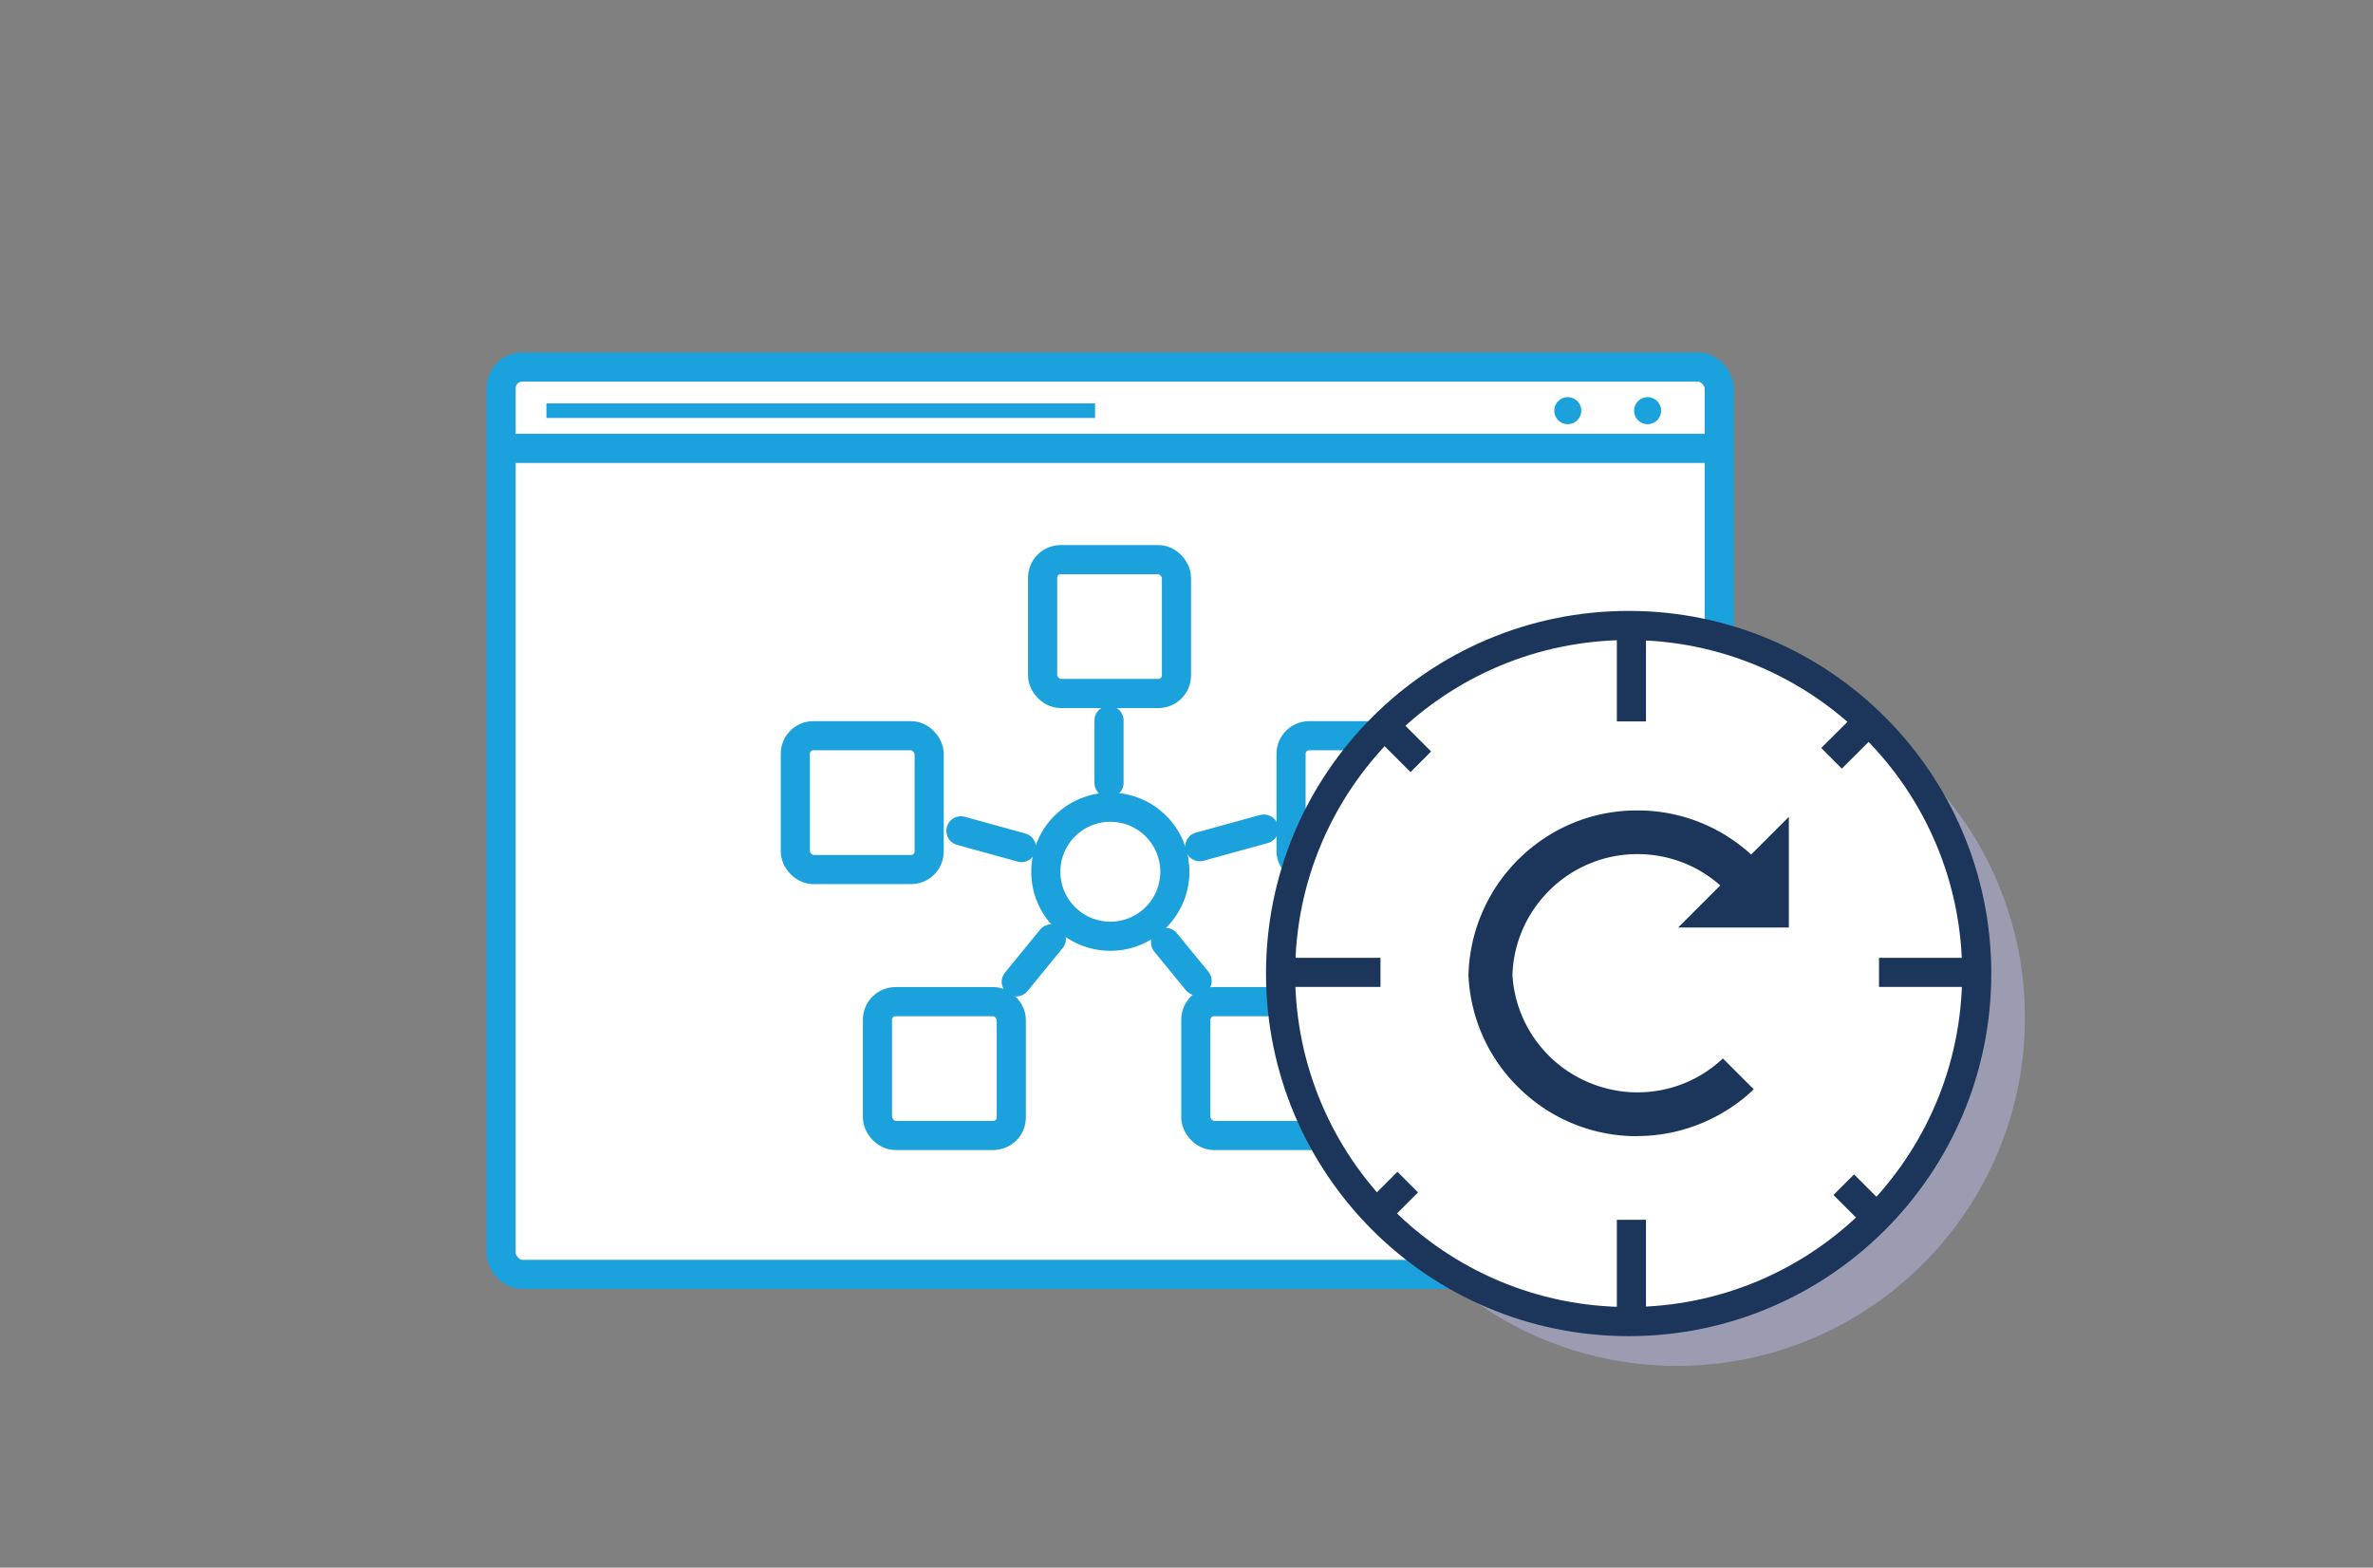
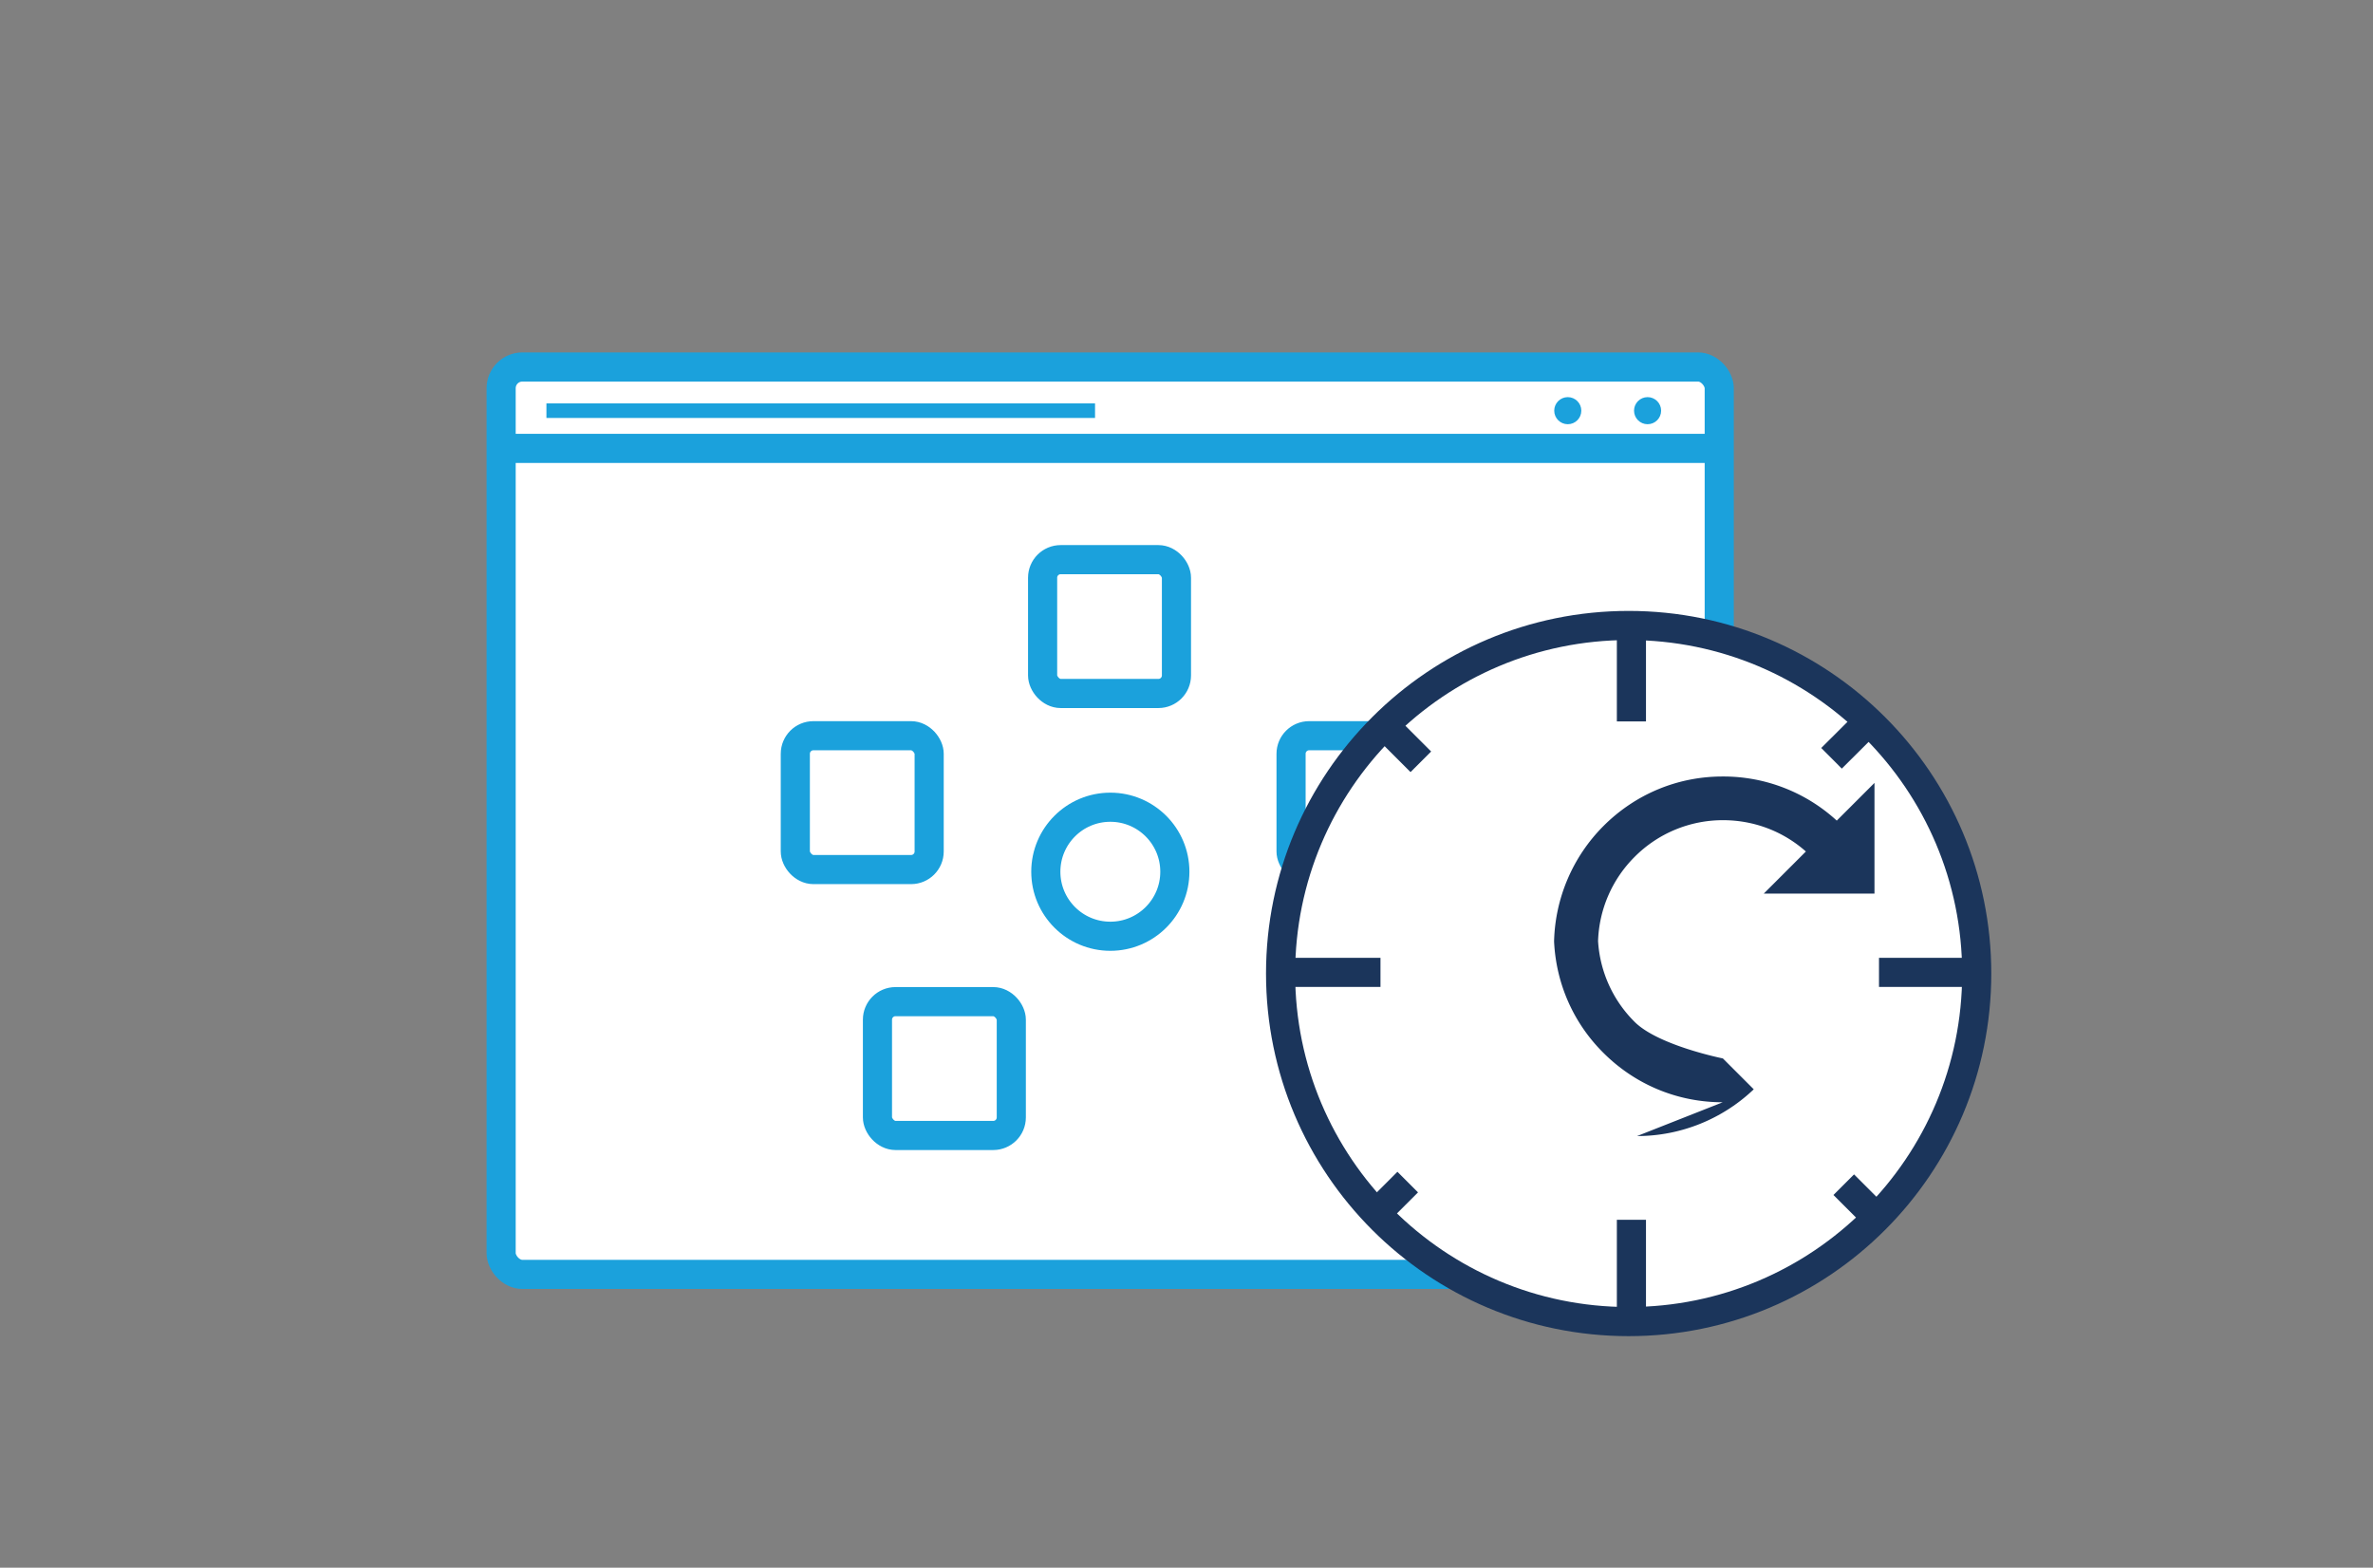
<svg xmlns="http://www.w3.org/2000/svg" viewBox="0 0 162.94 107.65">
  <rect x="0" y="0" width="162.94" height="107.65" fill="#808080" stroke="none" />
  <rect x="34.41" y="25.2" width="83.64" height="62.31" rx="1.46" ry="1.46" fill="#fff" stroke="#1ba1dc" stroke-miterlimit="10" stroke-width="2" />
  <path fill="none" stroke="#1ba1dc" stroke-miterlimit="10" stroke-width="2" d="M34.54 30.79h83.33" />
  <path fill="none" stroke="#1ba1dc" stroke-miterlimit="10" d="M37.52 28.2h37.67" />
  <circle cx="107.65" cy="28.2" r=".93" fill="#1ba1dc" />
  <circle cx="113.13" cy="28.2" r=".93" fill="#1ba1dc" />
  <g>
-     <path fill="none" stroke="#1ba1dc" stroke-linecap="round" stroke-linejoin="round" stroke-width="2" d="M76.15 53.76v-4.29M82.38 58.14l4.4-1.21M80.03 64.71l2.17 2.65M72.19 64.47l-2.41 2.95M70.14 58.2l-4.16-1.15" />
    <circle cx="76.24" cy="59.86" r="4.43" fill="none" stroke="#1ba1dc" stroke-linecap="round" stroke-linejoin="round" stroke-width="2" />
    <rect x="71.59" y="38.43" width="9.19" height="9.19" rx="1.24" ry="1.24" fill="none" stroke="#1ba1dc" stroke-linecap="round" stroke-linejoin="round" stroke-width="2" />
    <rect x="88.65" y="50.52" width="9.19" height="9.19" rx="1.24" ry="1.24" fill="none" stroke="#1ba1dc" stroke-linecap="round" stroke-linejoin="round" stroke-width="2" />
    <rect x="54.61" y="50.52" width="9.19" height="9.19" rx="1.24" ry="1.24" fill="none" stroke="#1ba1dc" stroke-linecap="round" stroke-linejoin="round" stroke-width="2" />
    <rect x="60.25" y="68.78" width="9.19" height="9.19" rx="1.24" ry="1.24" fill="none" stroke="#1ba1dc" stroke-linecap="round" stroke-linejoin="round" stroke-width="2" />
-     <rect x="82.11" y="68.78" width="9.19" height="9.19" rx="1.24" ry="1.24" fill="none" stroke="#1ba1dc" stroke-linecap="round" stroke-linejoin="round" stroke-width="2" />
-     <circle cx="115.14" cy="69.89" r="23.9" fill="#9b9cb2" />
    <circle cx="111.83" cy="66.85" r="23.9" fill="#fff" stroke="#1b355b" stroke-miterlimit="10" stroke-width="2" />
    <path fill="#fff" stroke="#1b355b" stroke-miterlimit="10" stroke-width="2" d="M112.02 42.91v6.63M112.02 83.76v6.63M95.12 49.87l2.44 2.44M126.6 81.35l2.09 2.09M94.75 83.08l1.91-1.91M125.76 52.07l2.57-2.56M88.16 66.77h6.63M129.02 66.77h6.62" />
-     <path d="M112.41 78.01c3 0 5.87-1.17 8.01-3.21l-2.12-2.12c-1.6 1.51-3.68 2.33-5.88 2.33s-4.45-.89-6.07-2.52a8.536 8.536 0 01-2.5-5.54 8.55 8.55 0 012.51-5.78 8.542 8.542 0 016.07-2.52c2.12 0 4.12.76 5.69 2.15l-2.89 2.89h7.6v-7.6l-2.59 2.59a11.512 11.512 0 00-7.84-3.03c-3.09 0-5.99 1.21-8.18 3.4a11.62 11.62 0 00-3.39 7.9v.04c.14 2.89 1.33 5.6 3.4 7.65 2.19 2.18 5.09 3.38 8.18 3.38z" fill="#1b355b" />
+     <path d="M112.41 78.01c3 0 5.87-1.17 8.01-3.21l-2.12-2.12s-4.45-.89-6.07-2.52a8.536 8.536 0 01-2.5-5.54 8.55 8.55 0 012.51-5.78 8.542 8.542 0 016.07-2.52c2.12 0 4.12.76 5.69 2.15l-2.89 2.89h7.6v-7.6l-2.59 2.59a11.512 11.512 0 00-7.84-3.03c-3.09 0-5.99 1.21-8.18 3.4a11.62 11.62 0 00-3.39 7.9v.04c.14 2.89 1.33 5.6 3.4 7.65 2.19 2.18 5.09 3.38 8.18 3.38z" fill="#1b355b" />
  </g>
</svg>